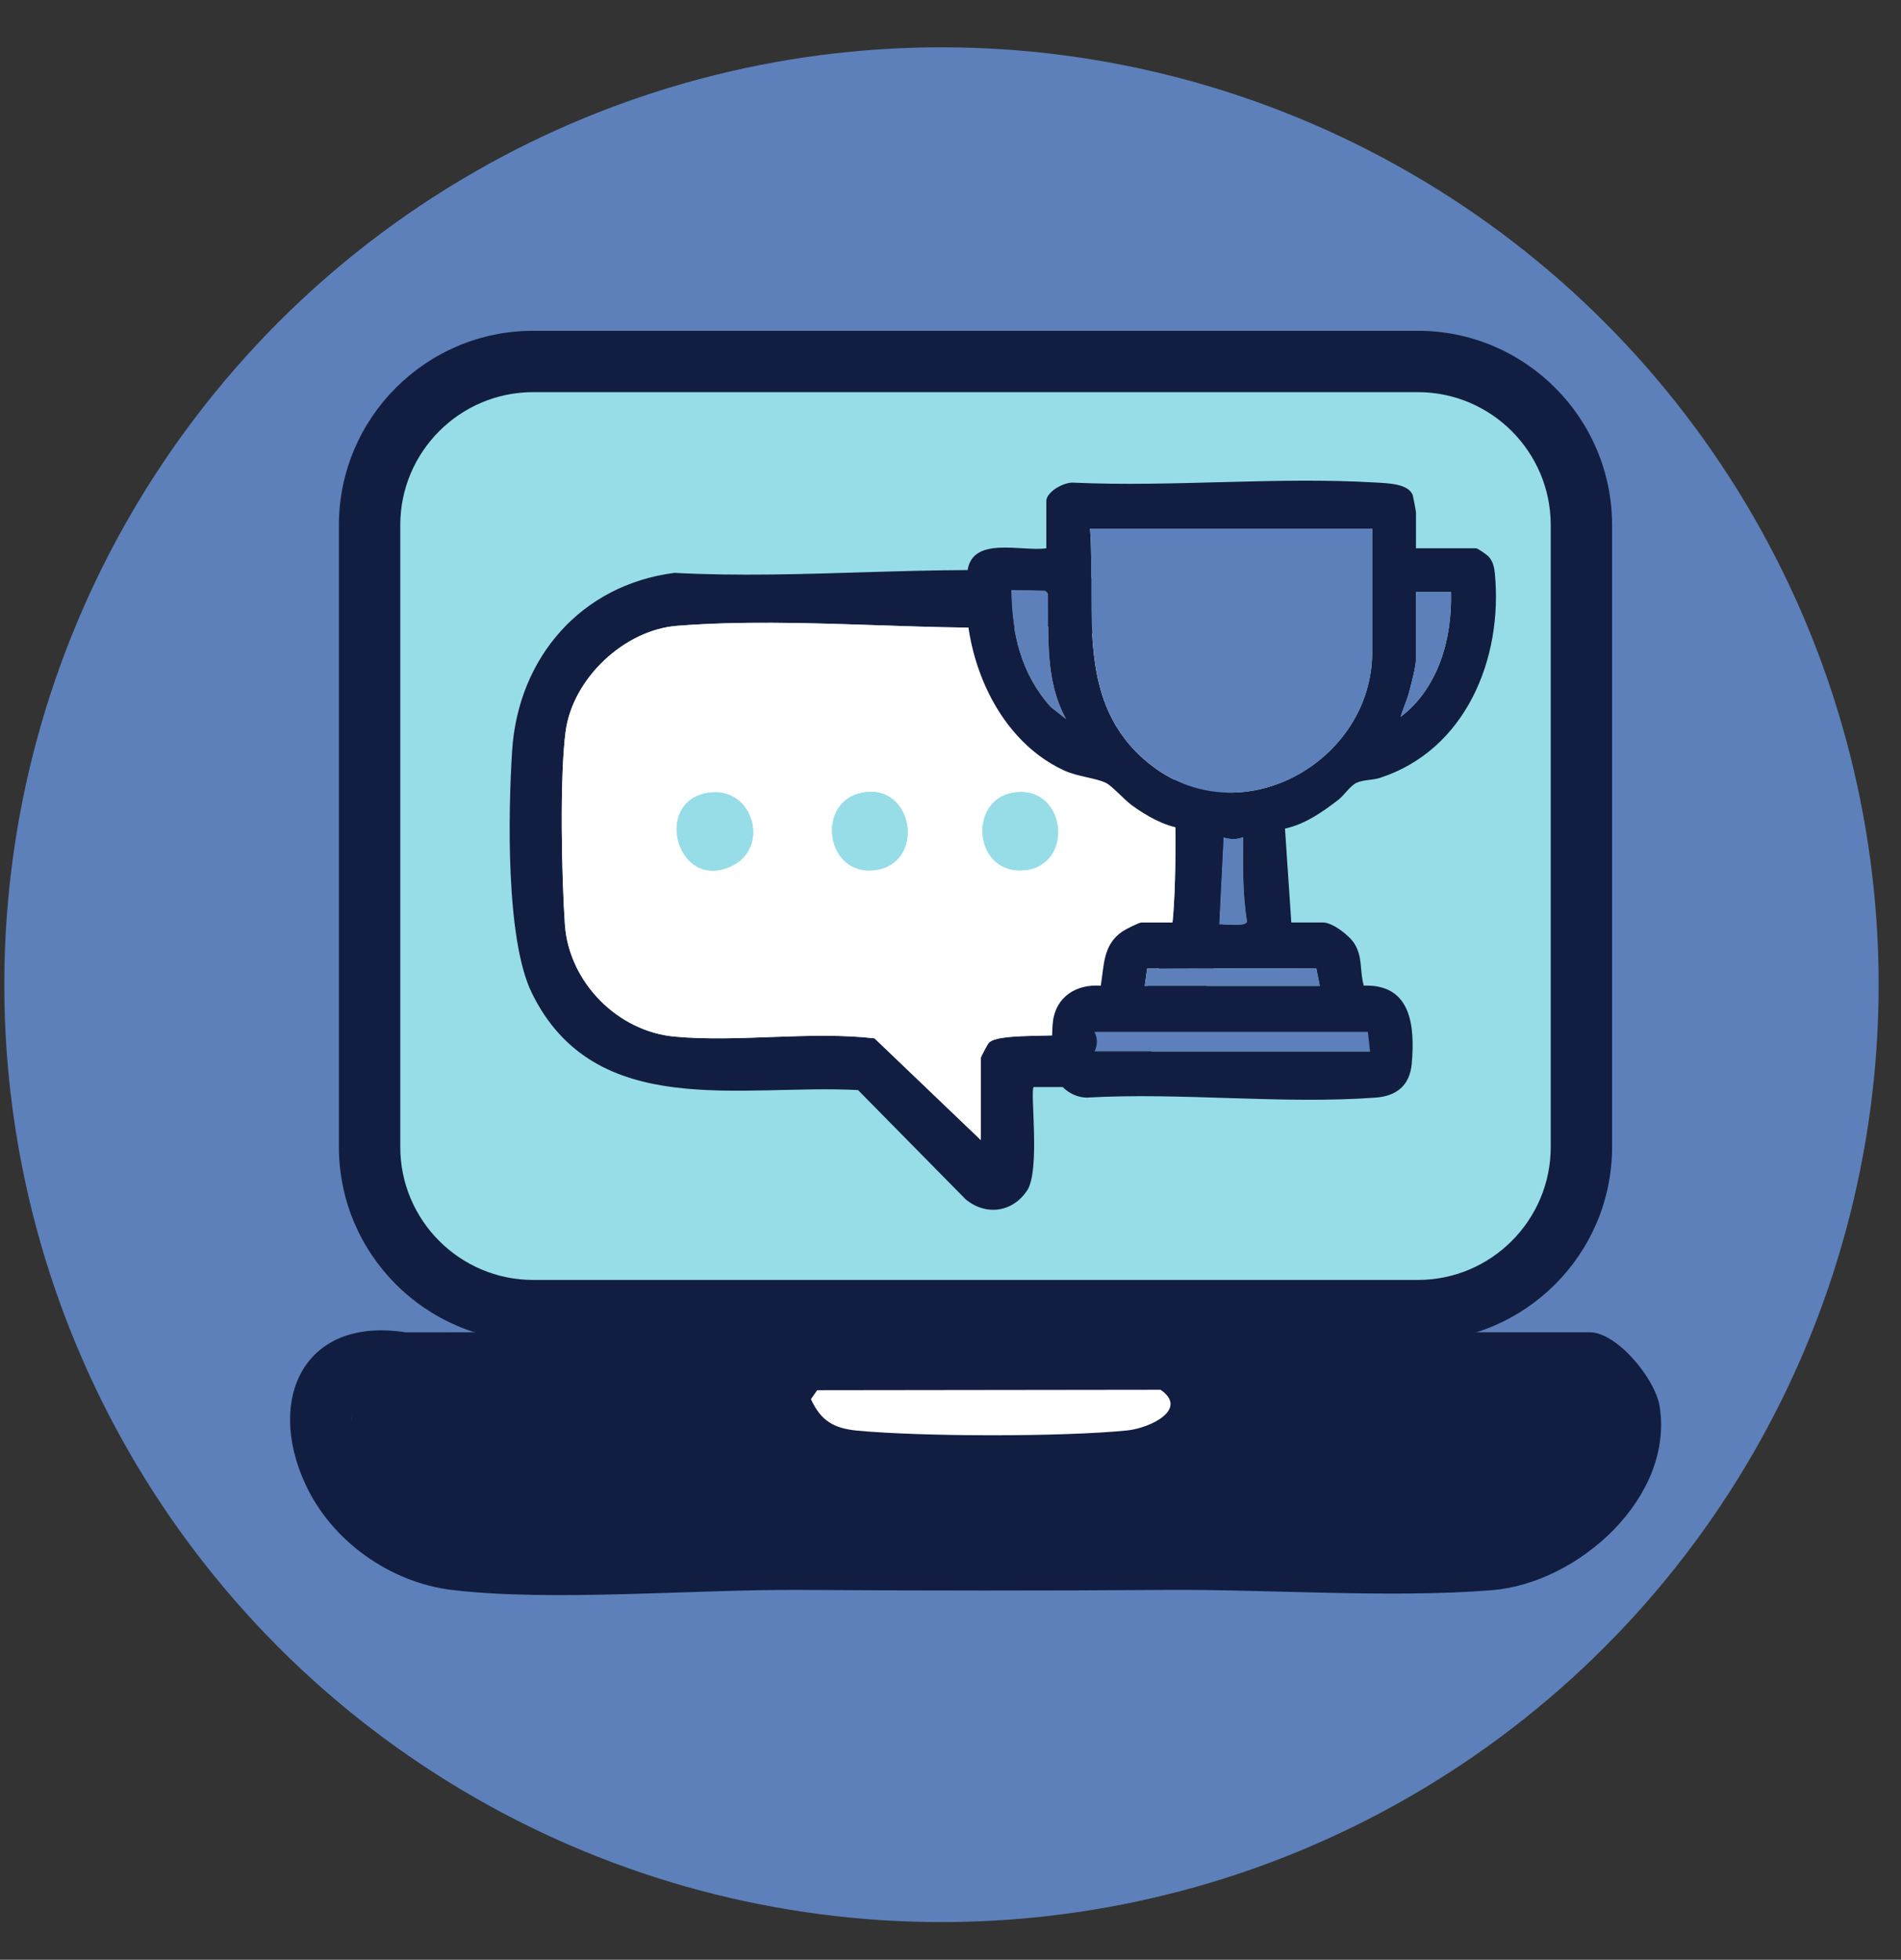
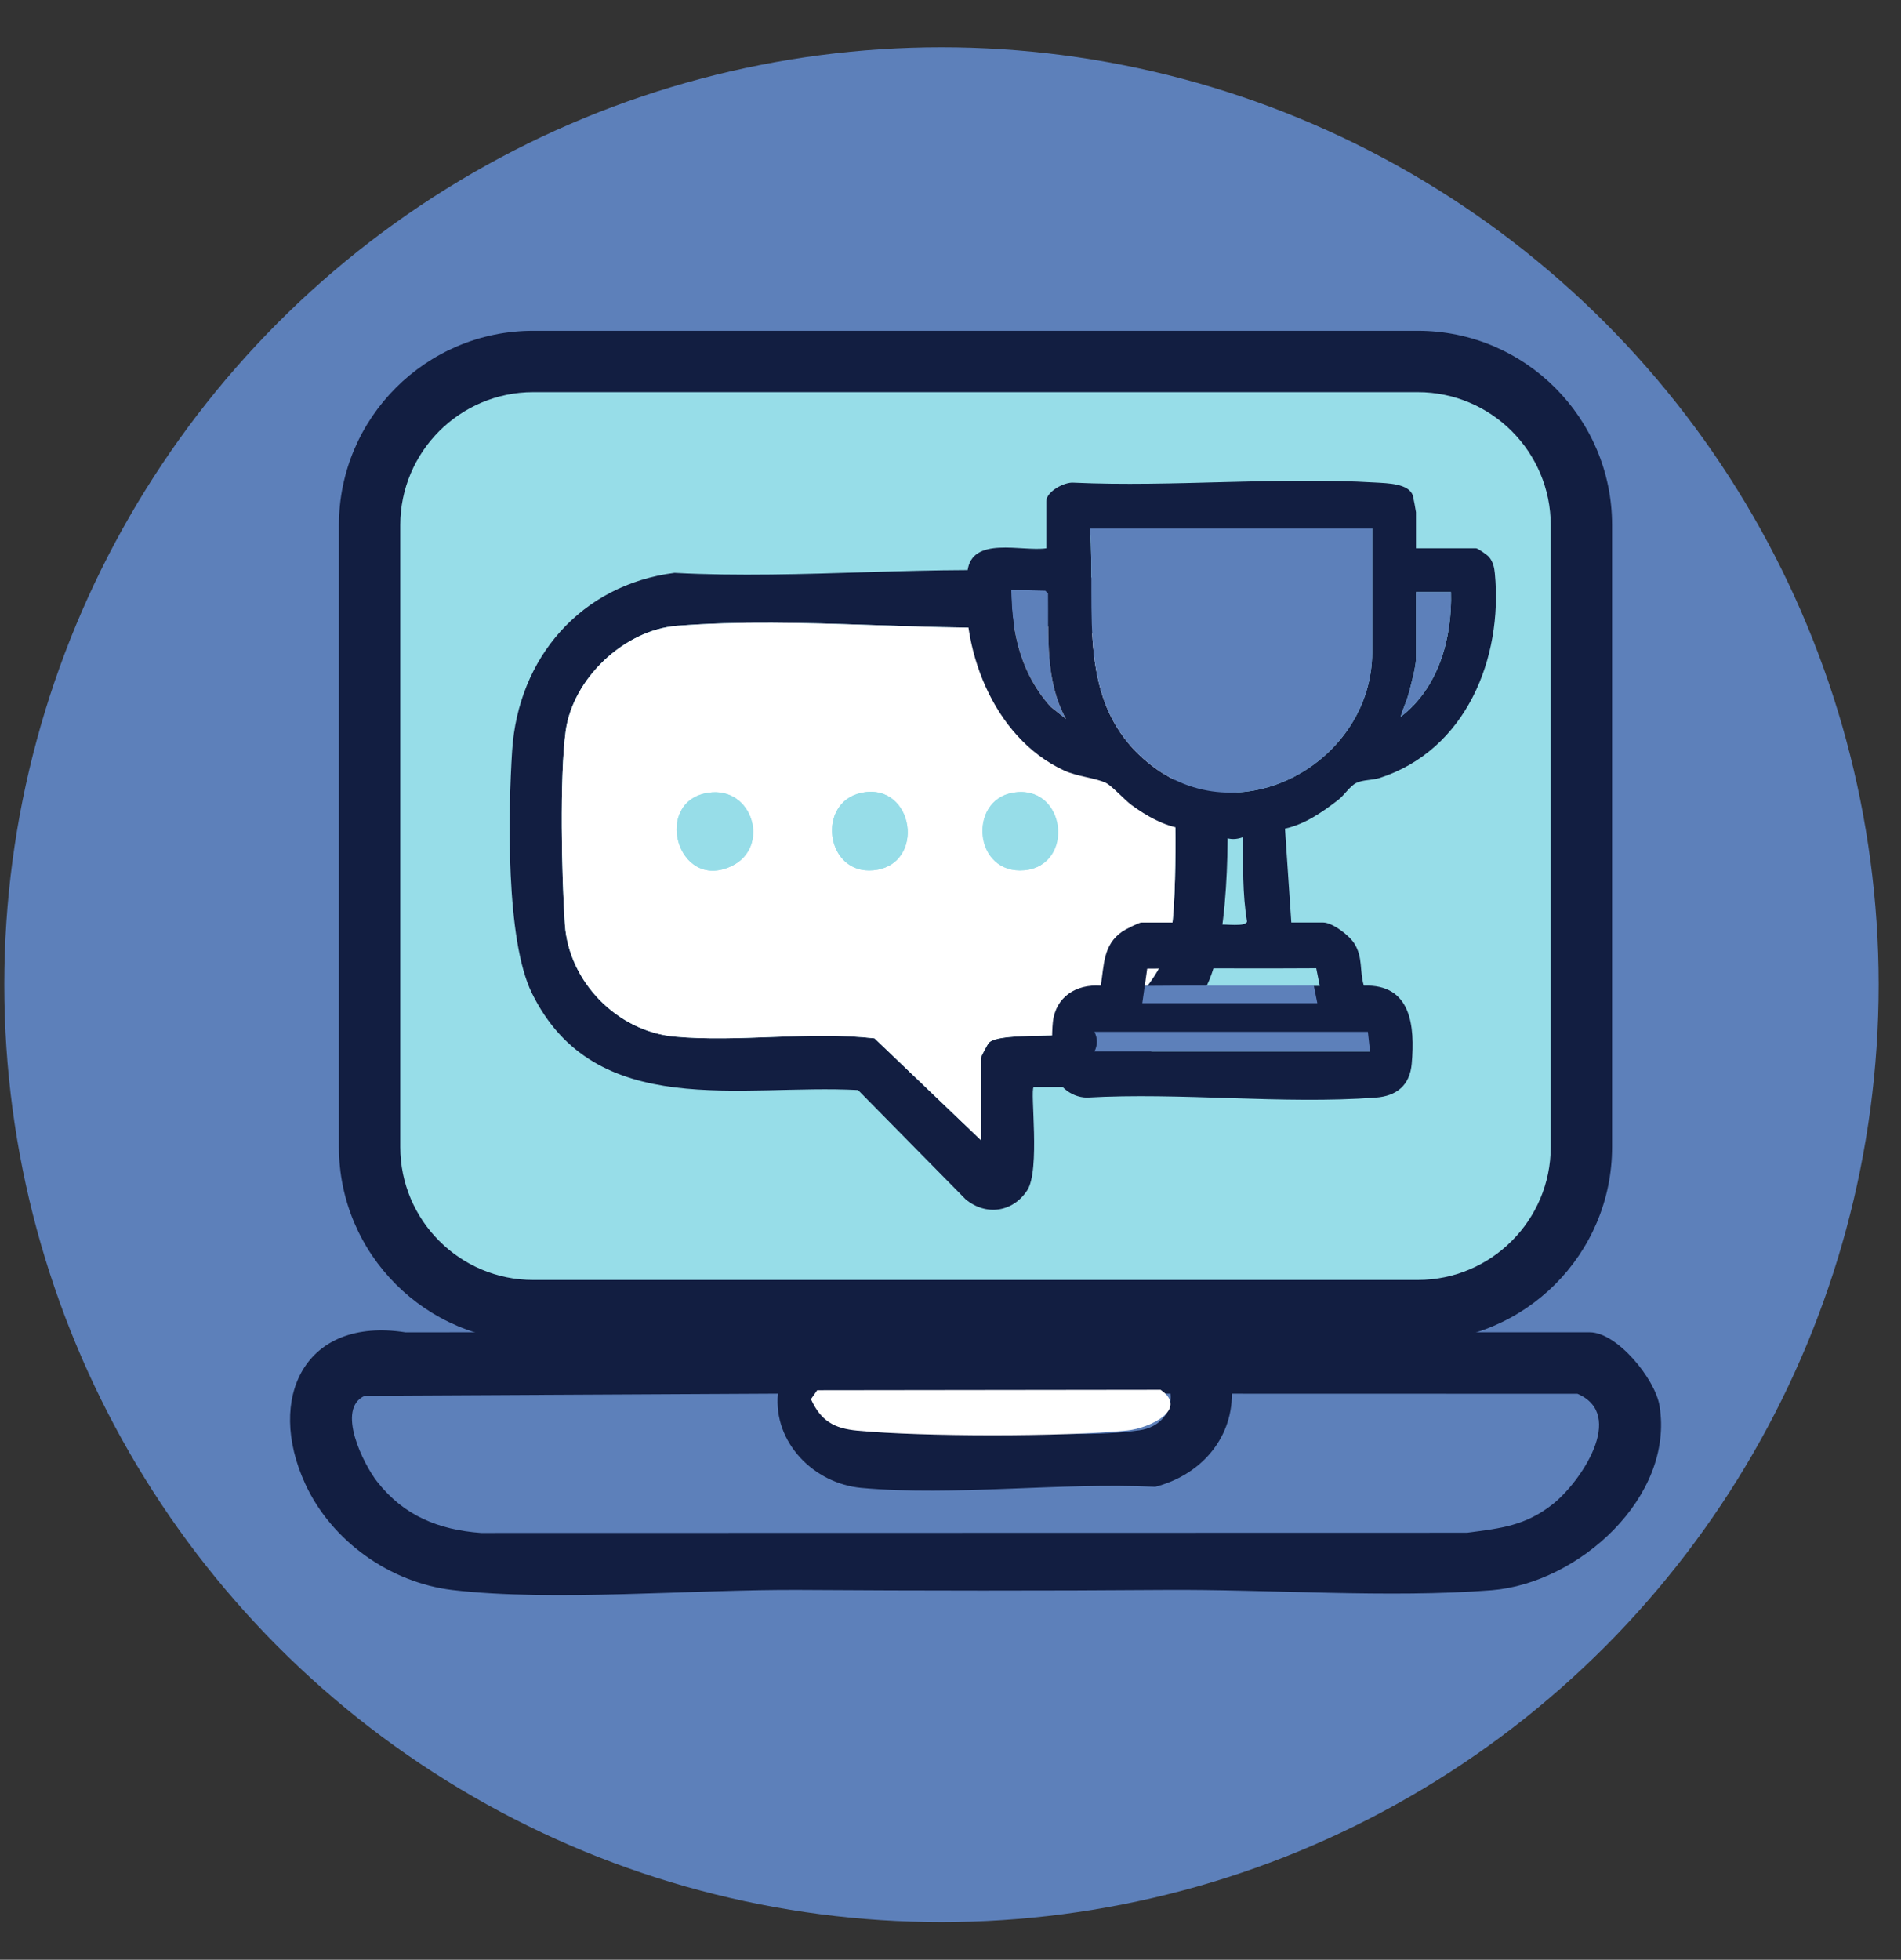
<svg xmlns="http://www.w3.org/2000/svg" id="Calque_1" data-name="Calque 1" viewBox="0 0 442.16 455.72">
  <rect x="0" y="0" width="442.16" height="455.72" fill="#333333" stroke="none" />
  <circle cx="218.98" cy="228.98" r="217.98" style="fill: #5d80ba;" />
-   <rect x="81.86" y="322.18" width="292.51" height="34.51" style="fill: #121e41;" />
  <g>
    <rect x="85.96" y="84.05" width="281.86" height="220.72" rx="40" ry="40" style="fill: #97dde8;" />
    <path d="M329.77,311.91H124.02c-24.92,0-45.19-20.27-45.19-45.19V122.11c0-24.92,20.27-45.19,45.19-45.19h205.75c24.92,0,45.19,20.27,45.19,45.19v144.61c0,24.92-20.27,45.19-45.19,45.19ZM124.02,91.19c-17.05,0-30.92,13.87-30.92,30.92v144.61c0,17.05,13.87,30.92,30.92,30.92h205.75c17.05,0,30.92-13.87,30.92-30.92V122.11c0-17.05-13.87-30.92-30.92-30.92H124.02Z" style="fill: #121e41;" />
  </g>
  <path d="M108.6,309.81h261.17c6.35,0,15.19,10.82,16.22,17.07,3.51,21.29-18.88,41.31-39.02,42.91-23.74,1.88-51.87-.25-76.19-.07-28.09.21-56.46.18-84.6,0-24.56-.16-57.59,2.77-80.9.03-14.53-1.71-28.16-11.37-34.29-24.7-9.16-19.93-.15-38.91,23.33-35.23M180.92,324.08l-96.08.5c-6.79,3-.28,15.92,2.86,19.94,6.21,7.95,14.3,11.21,24.2,11.95l229.33-.05c7.88-1.03,13.57-1.61,19.97-6.67,6.32-5,17.16-20.74,5.71-25.64l-80.37-.02c0,10.84-7.6,19.01-17.83,21.65-21.96-1.07-46.67,2.2-68.32.26-11.07-.99-20.54-10.54-19.46-21.93ZM272.26,324.08h-78.02c-.43,4.75,3.3,8.65,8.03,8.63,19.49-2.03,43.91,2.53,62.79-.12,4.44-.62,7.64-3.92,7.2-8.5Z" style="fill: #121e41;" />
  <path d="M190.08,323.28l79.87-.1c6.65,4.63-2.67,8.94-7.72,9.45-15.03,1.52-47.71,1.47-62.82.05-5.4-.51-8.48-2.24-10.79-7.32l1.46-2.09Z" style="fill: #fff;" />
  <path d="M240.42,252.79c-.87.87,1.58,19.3-1.49,24-3.37,5.16-9.64,6-14.34,2.09l-25.01-25.39c-27.07-1.47-61.21,7.35-75.88-22.58-6.09-12.42-5.5-42.09-4.58-56.36,1.39-21.61,16.03-38.56,37.77-41.34,29.48,1.6,61.07-2.06,90.3,0,21.59,1.51,36.49,21.37,37.8,41.9.87,13.67,1.48,41.94-4.2,53.87-4.71,9.88-19.81,23.81-31.28,23.81h-9.08ZM228.12,265.1v-19.05c0-.27,1.58-3.29,1.94-3.63,2.37-2.22,15.28-1.14,19.9-2.08,10.61-2.16,20.77-12.52,22.44-23.27,1.5-9.64,1.09-34.68.28-44.88-1.06-13.34-12.26-24.96-25.49-26.67-29.13,1.76-60.88-2.27-89.71,0-12.29.97-24.25,12.25-25.91,24.49-1.42,10.46-.94,34.04-.18,45,.93,13.32,12.2,24.82,25.53,26.04,14.89,1.37,31.49-1.32,46.49.4l24.71,23.64Z" style="fill: #121e41;" />
  <path d="M228.12,265.1l-24.71-23.64c-15-1.72-31.6.97-46.49-.4-13.33-1.22-24.6-12.72-25.53-26.04-.76-10.96-1.24-34.54.18-45,1.66-12.24,13.62-23.53,25.91-24.49,28.83-2.27,60.57,1.76,89.71,0,13.24,1.71,24.44,13.32,25.49,26.67.81,10.21,1.22,35.25-.28,44.88-1.67,10.75-11.83,21.11-22.44,23.27-4.62.94-17.53-.14-19.9,2.08-.36.34-1.94,3.36-1.94,3.63v19.05ZM164.68,184.36c-12.89,2.04-7.18,22.9,5.36,17.09,9.28-4.29,5.13-18.75-5.36-17.09ZM200.41,184.36c-10.58,2.17-8.41,19.07,2.73,18.01,12.35-1.18,9.55-20.53-2.73-18.01ZM235.58,184.35c-10.51,1.8-8.82,19.09,2.72,18.01s9.73-20.14-2.72-18.01Z" style="fill: #fff;" />
  <path d="M164.68,184.36c10.49-1.66,14.64,12.8,5.36,17.09-12.55,5.81-18.25-15.05-5.36-17.09Z" style="fill: #97dde8;" />
  <path d="M200.41,184.36c12.27-2.52,15.08,16.82,2.73,18.01-11.14,1.07-13.31-15.83-2.73-18.01Z" style="fill: #97dde8;" />
  <path d="M235.58,184.35c12.44-2.13,14.57,16.89,2.72,18.01s-13.22-16.21-2.72-18.01Z" style="fill: #97dde8;" />
  <path d="M247.94,167.18l-3.55-2.81c-6.87-7.63-9.1-17.09-9.17-27.21l7.9.15.68.68c.15,9.93-.8,20.16,4.14,29.18Z" style="fill: #5d80ba;" />
-   <path d="M289.15,194.67c-.02,6.56-.19,13.13.89,19.61-.23,1.35-5.22.53-6.49.74l1.02-20.35c1.7.59,2.87.59,4.57,0Z" style="fill: #5d80ba;" />
  <rect x="247.94" y="235.73" width="73.29" height="8.8" style="fill: #5d80ba;" />
  <path d="M329.35,127.5h13.99c.37,0,2.61,1.55,3.03,2.06.9,1.09,1.19,2.4,1.32,3.77,1.92,19.82-6.77,41.11-26.77,47.57-1.77.57-3.83.38-5.45,1.16-1.45.69-2.83,2.89-4.2,3.94-3.72,2.87-7.7,5.64-12.39,6.69l1.47,21.82h7.38c2.21,0,6.12,3.02,7.3,4.92,2.02,3.26,1.16,6.33,2.19,9.77,11.05-.39,11.91,9.41,11.14,18.15-.44,5.03-3.49,7.53-8.39,7.89-21.69,1.6-45.31-1.26-67.21,0-3.89-.08-7.3-3.13-7.82-6.93-.33-2.4-.32-8.2-.05-10.64.66-5.91,5.49-8.88,11.14-8.45.8-4.81.5-9.46,4.97-12.58.71-.5,3.93-2.12,4.49-2.12h7.89l1.52-21.87c-4.11-.55-8.31-2.96-11.65-5.4-1.69-1.23-4.61-4.51-6.01-5.19-2.51-1.21-6.61-1.43-9.8-2.92-16.59-7.71-24.5-28.86-22.41-46.31,1-8.3,12.67-4.49,18.33-5.33v-10.94c0-2.24,4.21-4.53,6.37-4.32,23.05,1.05,47.33-1.41,70.23-.03,2.67.16,7.77.21,8.66,3.04.11.36.73,3.65.73,3.85v8.4ZM319.17,122.92h-65.64c1.4,19.33-3.5,40.5,13.49,54.43,21.14,17.33,52.14-.07,52.14-25.68v-28.75ZM247.94,167.18c-4.94-9.02-4-19.25-4.14-29.18l-.68-.68-7.9-.15c.07,10.12,2.3,19.58,9.17,27.21l3.55,2.81ZM337.49,137.68h-8.14v15.52c0,1.82-1.14,6.02-1.67,8s-1.37,3.62-1.89,5.49c8.82-6.71,12-18.29,11.7-29ZM289.15,194.67c-1.7.59-2.87.59-4.57,0l-1.02,20.35c1.26-.21,6.25.61,6.49-.74-1.08-6.48-.92-13.05-.89-19.61ZM266.26,229.26h40.71l-.82-4.1c-13.1.11-26.23-.06-39.32.09l-.56,4.02ZM318.16,239.95h-63.6c.76,1.51.76,3.07,0,4.58h64.11l-.51-4.58Z" style="fill: #121e41;" />
  <path d="M319.17,122.92v28.75c0,25.61-31,43.01-52.14,25.68-17-13.93-12.09-35.1-13.49-54.43h65.64Z" style="fill: #5d80ba;" />
  <path d="M337.49,137.68c.3,10.71-2.88,22.29-11.7,29,.52-1.87,1.38-3.6,1.89-5.49s1.67-6.17,1.67-8v-15.52h8.14Z" style="fill: #5d80ba;" />
-   <path d="M266.26,229.26l.56-4.02c13.09-.15,26.22.02,39.32-.09l.82,4.1h-40.71Z" style="fill: #5d80ba;" />
+   <path d="M266.26,229.26c13.09-.15,26.22.02,39.32-.09l.82,4.1h-40.71Z" style="fill: #5d80ba;" />
</svg>